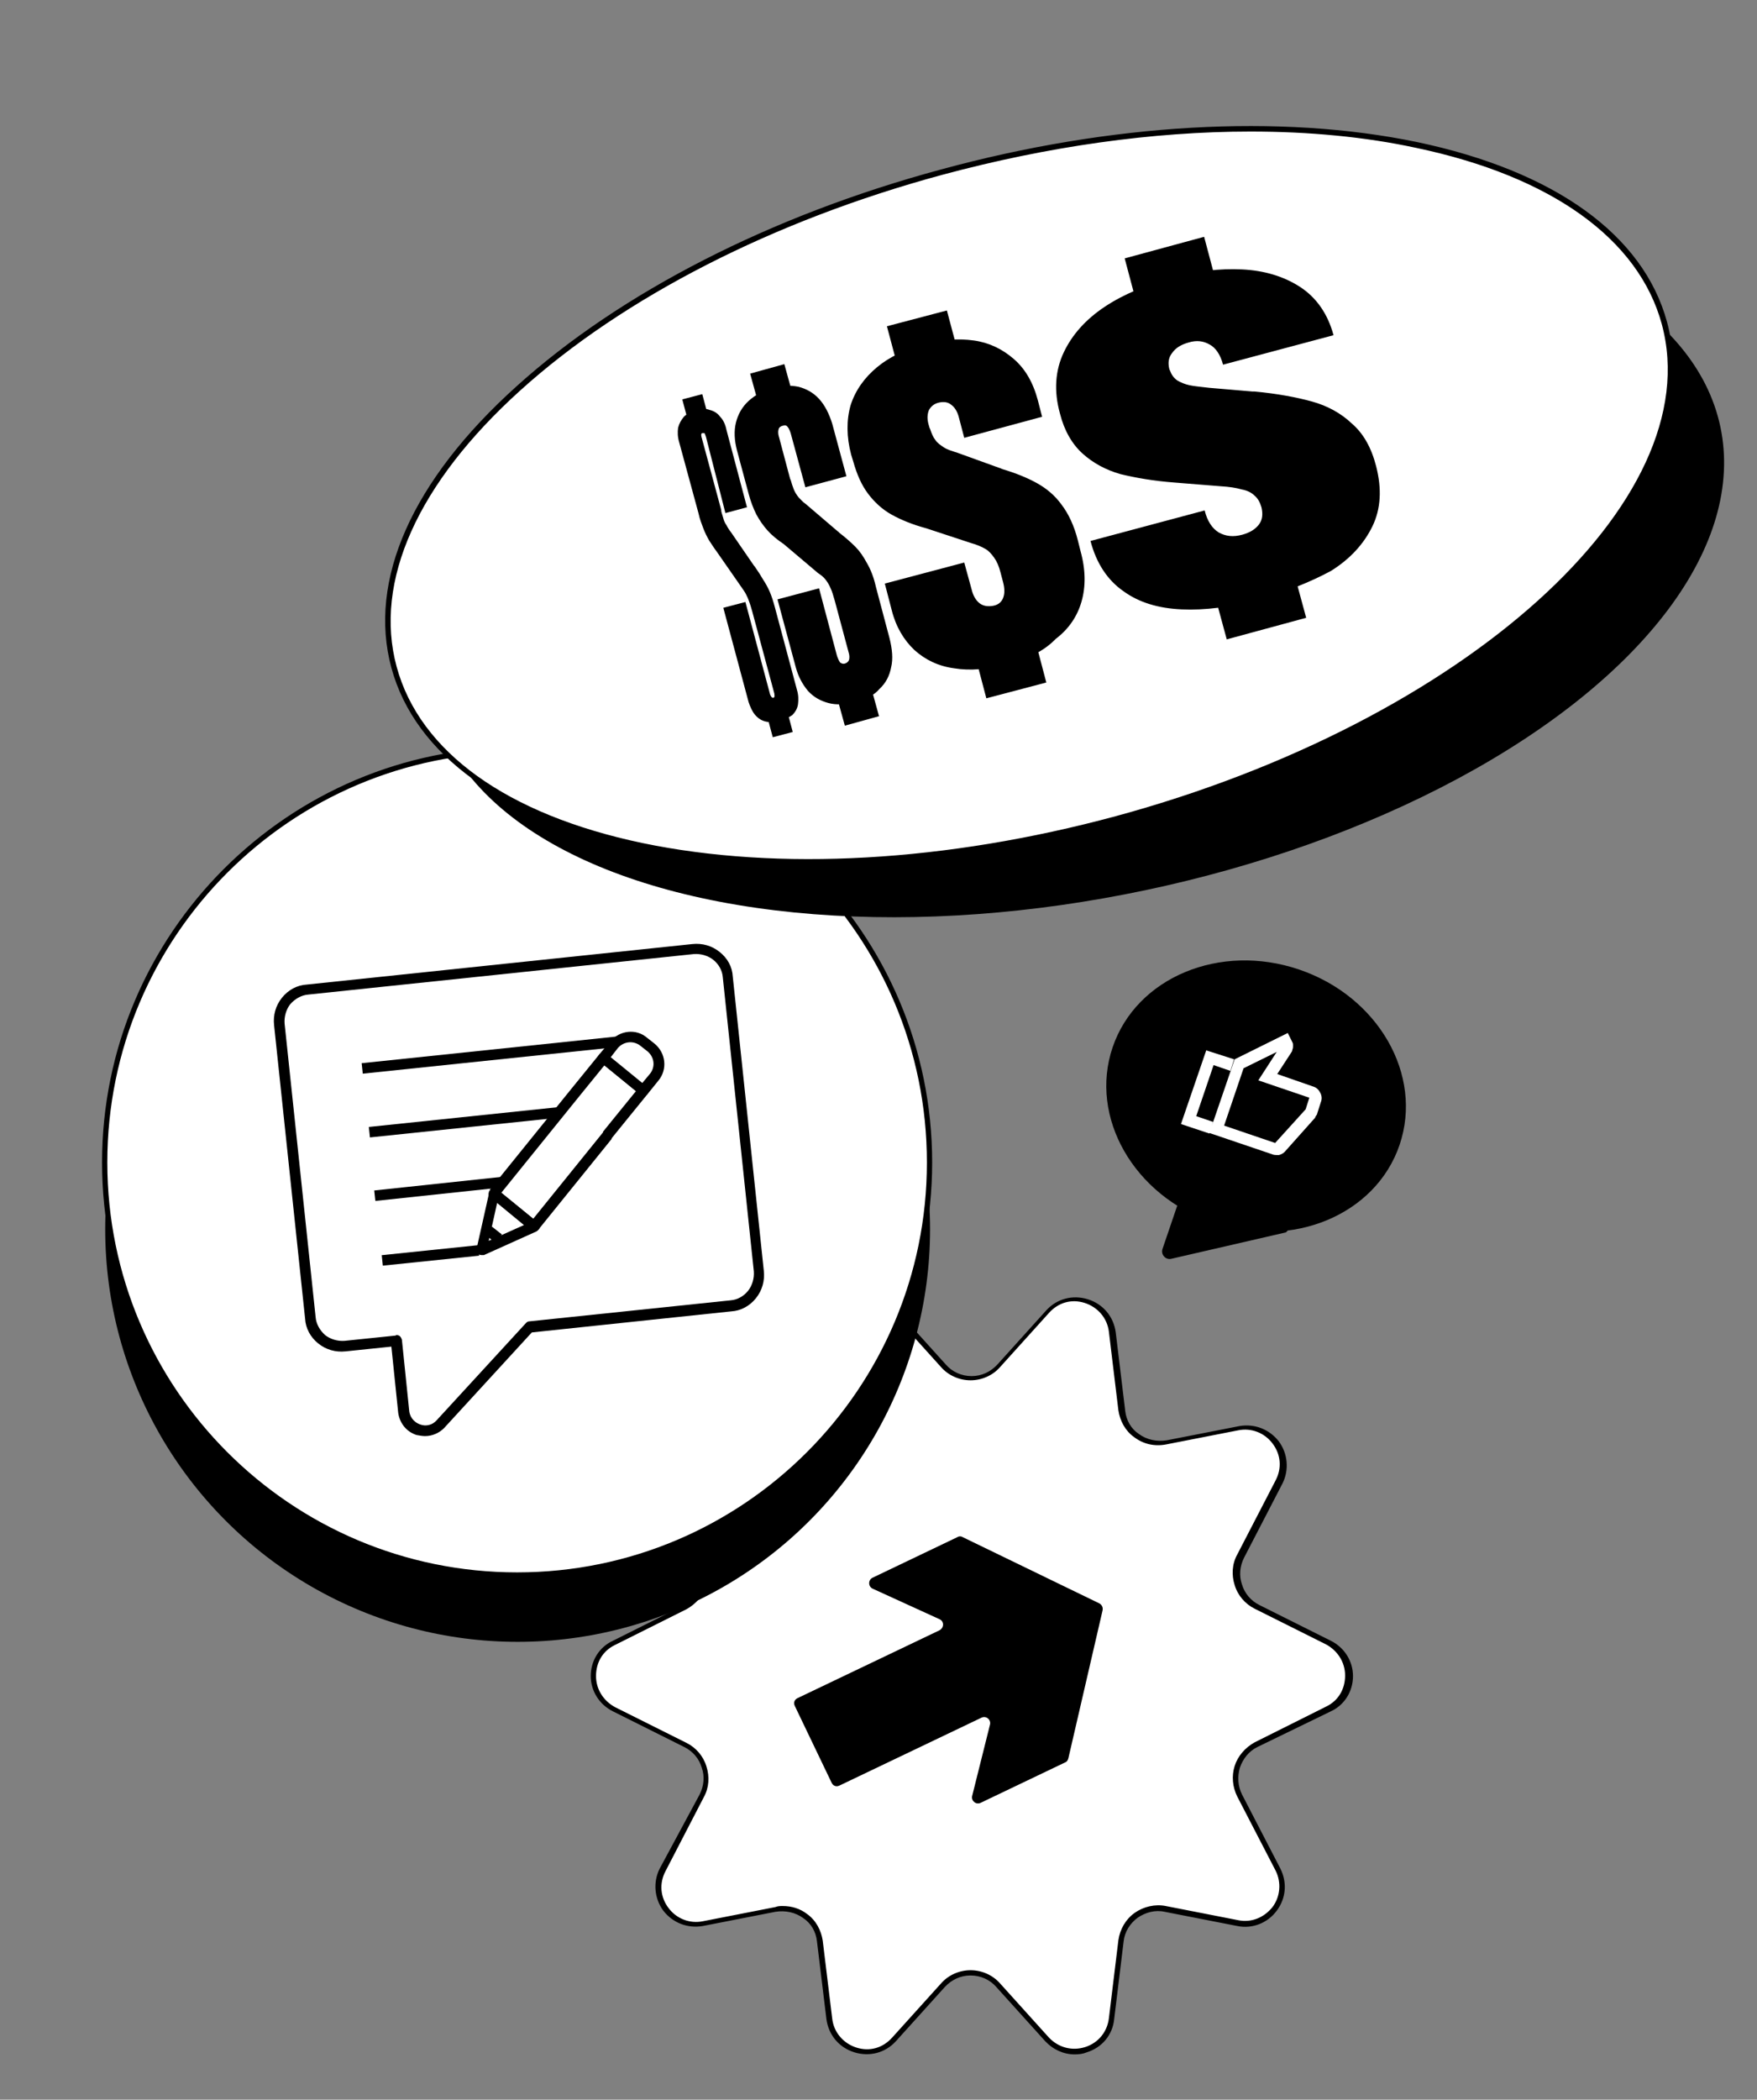
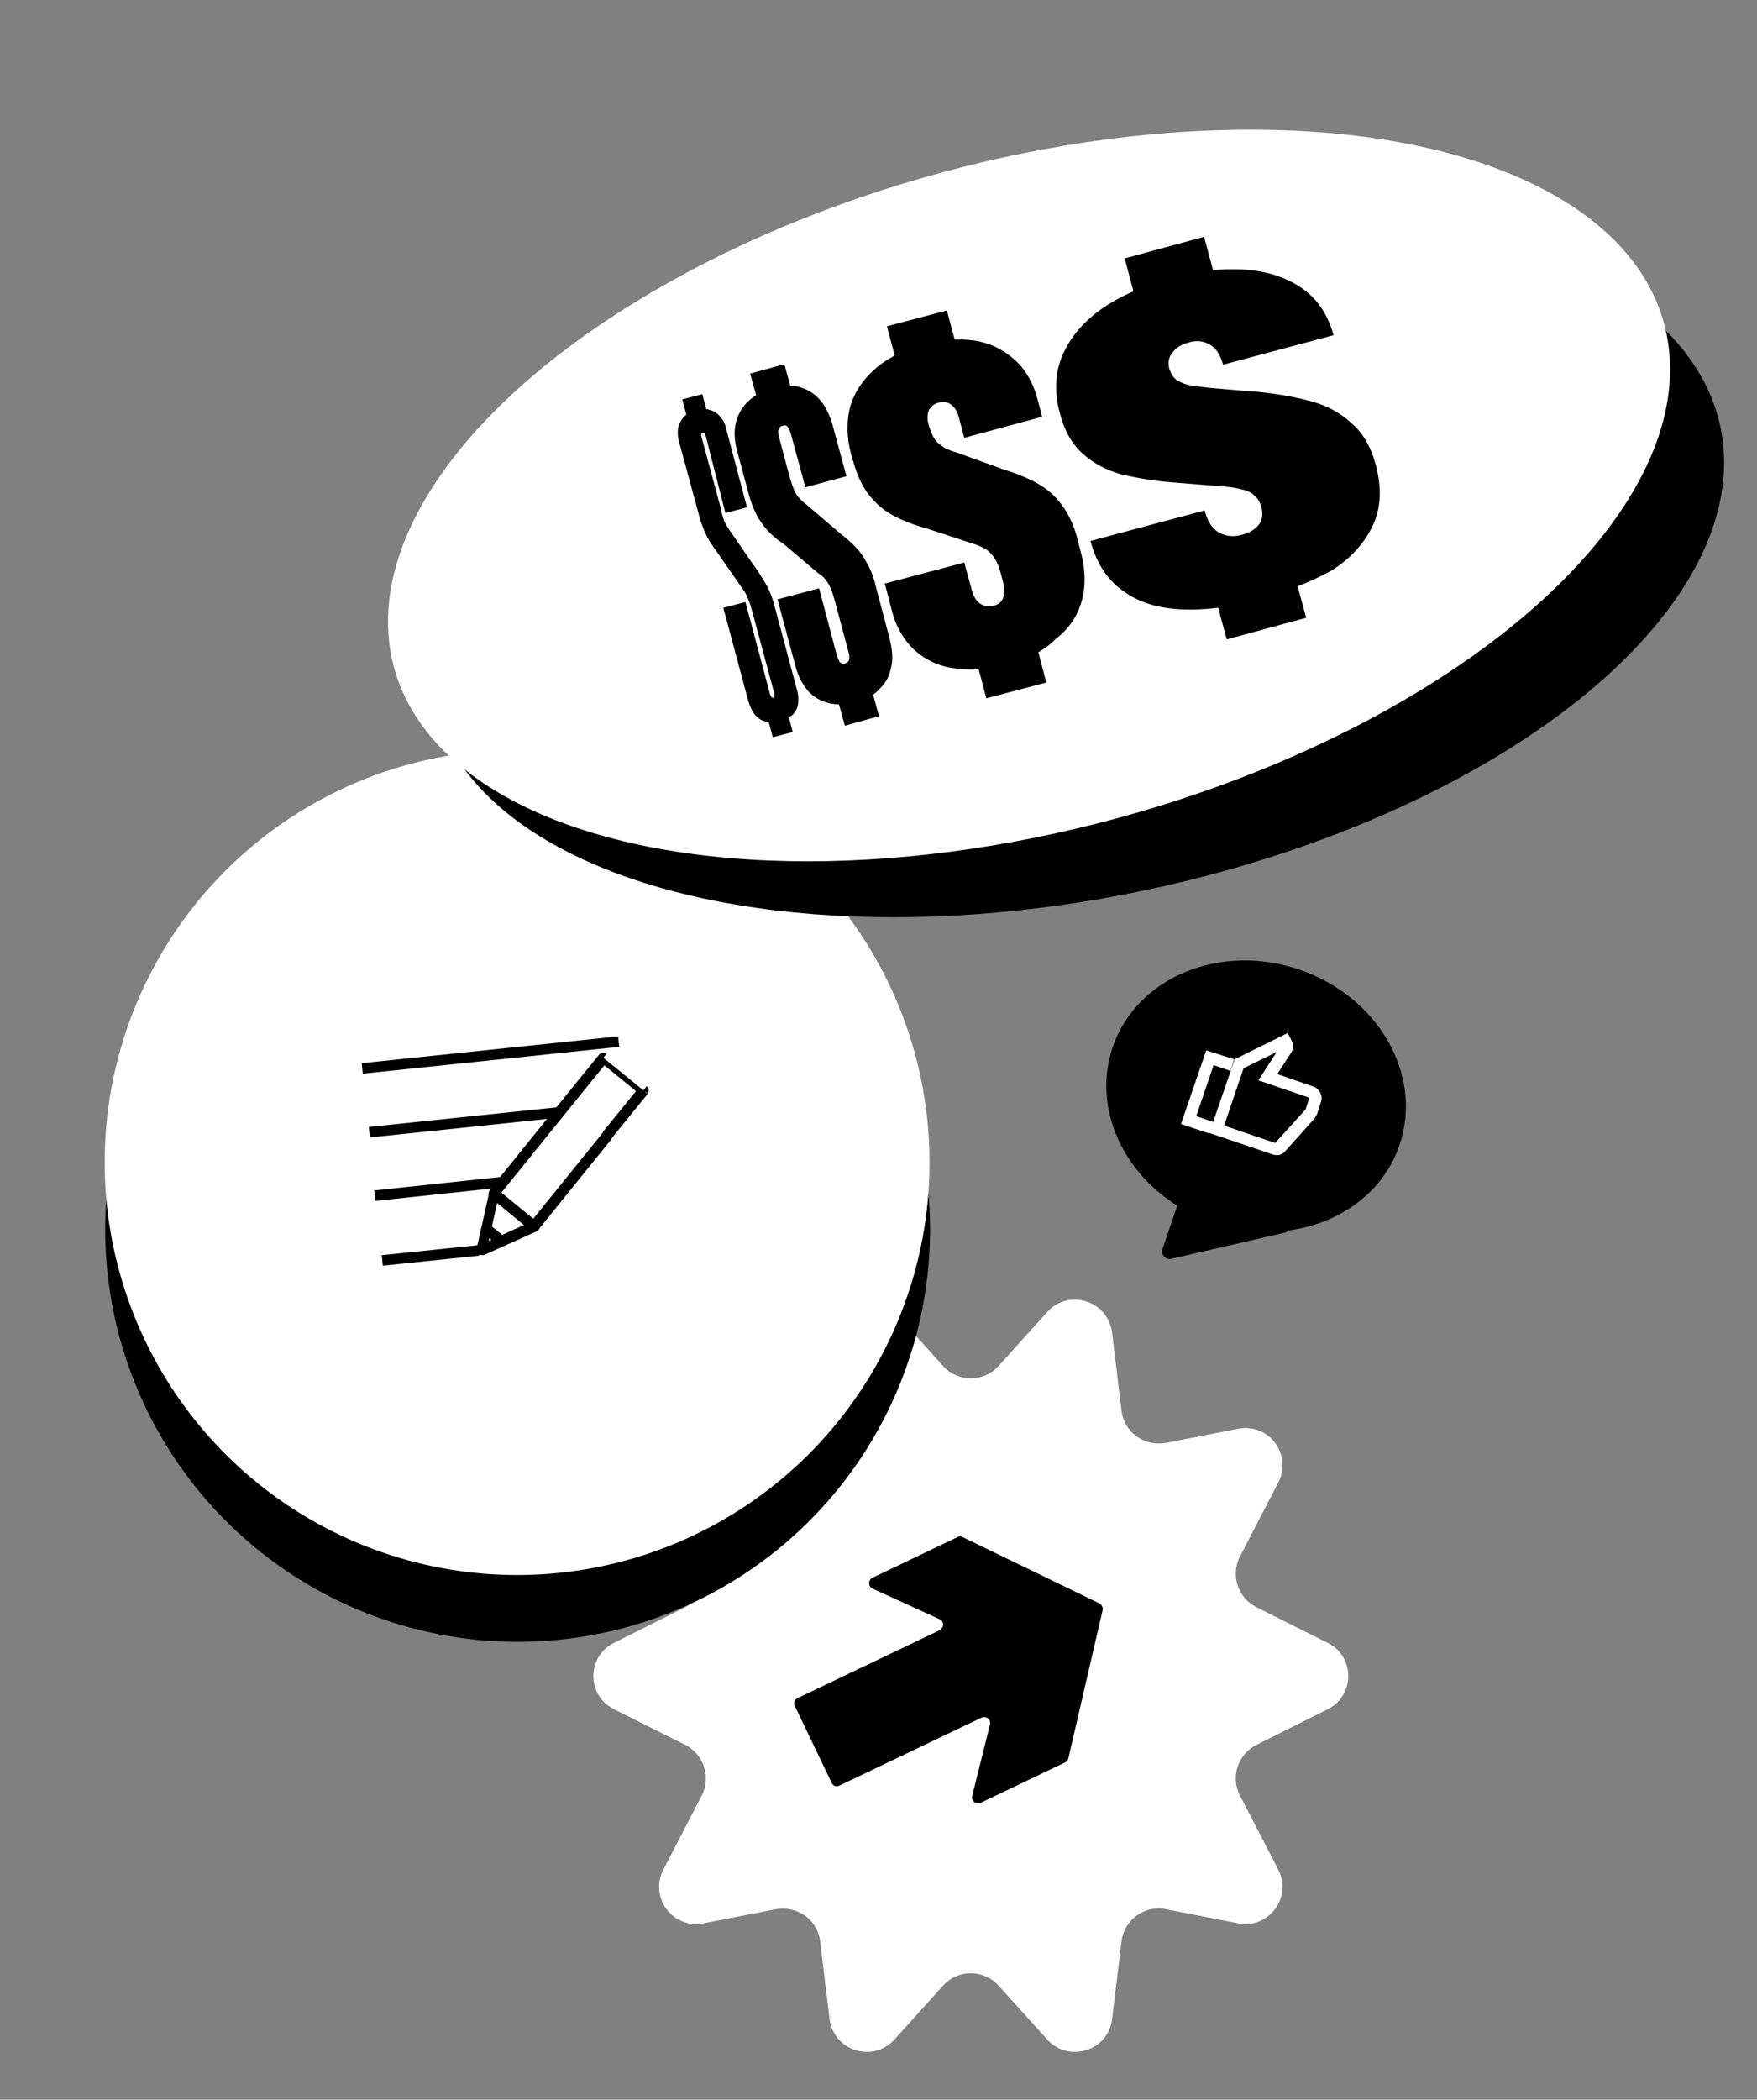
<svg xmlns="http://www.w3.org/2000/svg" xmlns:xlink="http://www.w3.org/1999/xlink" id="Layer_1" x="0px" y="0px" viewBox="0 0 334 399" style="enable-background:new 0 0 334 399;" xml:space="preserve">
  <rect x="0" y="0" width="334" height="399" fill="#808080" stroke="none" />
  <style type="text/css">	.st0{fill:#FFFFFF;}	.st1{clip-path:url(#SVGID_00000125592335836314500240000004290548010165643435_);}	.st2{fill-rule:evenodd;clip-rule:evenodd;fill:#FFFFFF;}</style>
  <path class="st0" d="M179.3,259.6c2.8,3.1,7.7,3.1,10.5,0l9.3-10.3c4.1-4.5,11.5-2.1,12.3,3.9l1.8,14.9c0.5,4.1,4.3,6.8,8.4,6.1 l13.8-2.7c5.8-1.1,10.3,4.9,7.6,10.2l-7.3,14.1c-1.8,3.5-0.4,7.8,3.1,9.6l13.6,6.8c5.2,2.6,5.2,10,0,12.6l-13.6,6.8 c-3.5,1.8-4.9,6.1-3.1,9.6l7.3,14.1c2.7,5.2-1.8,11.3-7.6,10.2l-13.8-2.7c-4-0.8-7.9,2-8.4,6.1l-1.8,14.8c-0.7,6-8.2,8.4-12.3,3.9 l-9.3-10.3c-2.8-3.1-7.7-3.1-10.5,0l-9.3,10.3c-4.1,4.5-11.5,2.1-12.3-3.9l-1.8-14.8c-0.5-4.1-4.3-6.8-8.4-6.1l-13.8,2.7 c-5.8,1.1-10.3-4.9-7.6-10.2l7.3-14.1c1.8-3.5,0.4-7.8-3.1-9.6l-13.6-6.8c-5.2-2.6-5.2-10,0-12.6l13.6-6.8c3.5-1.8,4.9-6.1,3.1-9.6 l-7.3-14.1c-2.7-5.3,1.8-11.3,7.6-10.2l13.8,2.7c4,0.8,7.9-2,8.4-6.1l1.8-14.9c0.7-6,8.2-8.4,12.3-3.9L179.3,259.6z" />
-   <path d="M204.3,390.4c-2.1,0-4.1-0.9-5.6-2.5l-9.3-10.3c-1.2-1.4-3-2.2-4.9-2.2s-3.6,0.8-4.9,2.2l-9.3,10.3c-2,2.2-5,3-7.9,2.1 c-2.9-0.9-4.9-3.3-5.3-6.3l-1.8-14.8c-0.2-1.8-1.1-3.4-2.6-4.4c-1.5-1.1-3.4-1.5-5.3-1.2l-13.8,2.7c-2.9,0.5-5.7-0.6-7.5-2.9 c-1.7-2.3-2-5.4-0.7-8L133,341c0.8-1.6,1-3.4,0.4-5.1c-0.5-1.7-1.7-3.1-3.3-3.9l-13.6-6.8c-2.6-1.3-4.2-3.9-4.2-6.7 c0-2.9,1.6-5.5,4.2-6.7l13.6-6.8c1.6-0.8,2.7-2.2,3.3-3.9c0.5-1.7,0.4-3.5-0.4-5.1l-7.3-14.1c-1.3-2.6-1.1-5.7,0.7-8 c1.7-2.3,4.6-3.4,7.5-2.9l13.8,2.7c1.8,0.4,3.6-0.1,5.1-1.1c1.5-1.1,2.5-2.7,2.7-4.5l1.8-14.9c0.3-3,2.3-5.4,5.2-6.3 c2.9-0.9,5.9-0.1,8,2.1l9.3,10.3c1.2,1.4,3,2.2,4.9,2.2s3.6-0.8,4.9-2.2l9.3-10.3c2-2.2,5-3,7.9-2.1c2.9,0.9,4.9,3.3,5.3,6.3 l1.8,14.9c0.2,1.8,1.1,3.4,2.6,4.4c1.5,1.1,3.4,1.5,5.3,1.2l13.8-2.7c2.9-0.5,5.7,0.6,7.5,2.9c1.7,2.3,2,5.4,0.7,8l-7.3,14.1 c-0.8,1.6-1,3.4-0.4,5.1c0.5,1.7,1.7,3.1,3.3,3.9l13.6,6.8c2.6,1.3,4.2,3.9,4.2,6.7c0,2.9-1.6,5.5-4.2,6.7L239,332 c-1.6,0.8-2.7,2.2-3.3,3.9c-0.5,1.7-0.4,3.5,0.4,5.1l7.3,14.1c1.3,2.6,1.1,5.6-0.7,8c-1.7,2.3-4.6,3.5-7.5,2.9l-13.8-2.7 c-1.8-0.4-3.6,0.1-5.1,1.1c-1.5,1.1-2.5,2.7-2.7,4.5l-1.8,14.8c-0.3,3-2.3,5.4-5.2,6.3C205.9,390.3,205.1,390.4,204.3,390.4z  M148.8,362.2c1.7,0,3.3,0.5,4.6,1.5c1.7,1.2,2.7,3.1,3,5.1l1.8,14.8c0.3,2.6,2.1,4.7,4.6,5.5c2.5,0.8,5,0.1,6.8-1.9l9.3-10.3 c1.4-1.6,3.5-2.5,5.6-2.5s4.2,0.9,5.6,2.5l9.3,10.3c1.8,1.9,4.4,2.6,6.9,1.8c2.5-0.8,4.2-2.9,4.5-5.5l1.8-14.8 c0.3-2.1,1.4-4,3.1-5.2c1.7-1.2,3.9-1.7,5.9-1.3l13.8,2.7c2.5,0.5,4.9-0.5,6.5-2.5c1.5-2,1.7-4.7,0.6-6.9l-7.3-14.1 c-0.9-1.8-1.1-3.9-0.5-5.8c0.6-1.9,2-3.5,3.8-4.5l13.6-6.8c2.3-1.1,3.6-3.3,3.6-5.9c0-2.5-1.4-4.7-3.6-5.9l-13.6-6.8 c-1.8-0.9-3.2-2.5-3.8-4.5c-0.6-1.9-0.5-4,0.5-5.8l7.3-14.1c1.2-2.3,1-4.9-0.6-7c-1.5-2-4-3-6.5-2.5l-13.8,2.7 c-2.2,0.4-4.3-0.1-6-1.4c-1.7-1.2-2.7-3.1-3-5.1l-1.8-14.9c-0.3-2.6-2.1-4.7-4.6-5.5c-2.5-0.8-5-0.1-6.8,1.9l-9.3,10.3 c-1.4,1.6-3.5,2.5-5.6,2.5s-4.2-0.9-5.6-2.5l-9.3-10.3c-1.8-1.9-4.4-2.6-6.9-1.8c-2.5,0.8-4.2,2.9-4.5,5.5l-1.8,14.9 c-0.3,2.1-1.4,4-3.1,5.2c-1.7,1.2-3.9,1.7-5.9,1.3l-13.8-2.7c-2.5-0.5-5,0.5-6.5,2.5c-1.5,2.1-1.8,4.7-0.6,7l7.3,14.1 c0.9,1.8,1.1,3.9,0.5,5.8c-0.6,1.9-2,3.5-3.8,4.5l-13.6,6.8c-2.3,1.1-3.6,3.3-3.6,5.9c0,2.5,1.4,4.7,3.6,5.9l13.6,6.8 c1.8,0.9,3.2,2.5,3.8,4.5c0.6,1.9,0.5,4-0.5,5.8l-7.3,14.1c-1.2,2.3-1,4.9,0.6,7c1.5,2,4,3,6.5,2.5l13.8-2.7 C147.9,362.2,148.3,362.2,148.8,362.2z" />
  <g>
    <ellipse cx="98.4" cy="233.6" rx="78.4" ry="78.4" />
  </g>
  <path d="M186.6,326.4c0.9-0.4,1.8,0.4,1.6,1.3l-3.4,13.6c-0.2,0.9,0.7,1.7,1.6,1.3l16.1-7.7c0.3-0.1,0.5-0.4,0.6-0.8l6.5-28.1 c0.1-0.5-0.1-1-0.6-1.3l-26-12.6c-0.3-0.2-0.7-0.2-1,0l-16.1,7.7c-0.9,0.4-0.9,1.7,0,2.1l12.7,5.8c0.9,0.4,0.9,1.6,0,2.1l-27,12.9 c-0.6,0.3-0.8,0.9-0.5,1.5l7,14.6c0.3,0.6,0.9,0.8,1.5,0.5L186.6,326.4z" />
  <ellipse class="st0" cx="98.3" cy="220.9" rx="78.4" ry="78.4" />
-   <path d="M98.3,299.8c-43.5,0-78.9-35.4-78.9-78.9c0-43.5,35.4-78.9,78.9-78.9c43.5,0,78.9,35.4,78.9,78.9 C177.2,264.4,141.8,299.8,98.3,299.8z M98.3,143c-43,0-77.9,34.9-77.9,77.9s34.9,77.9,77.9,77.9c43,0,77.9-34.9,77.9-77.9 S141.3,143,98.3,143z" />
  <g>
    <ellipse transform="matrix(0.979 -0.206 0.206 0.979 -17.634 44.486)" cx="204.5" cy="106.8" rx="125.1" ry="63.6" />
  </g>
  <g>
    <g>
      <defs>
        <rect id="SVGID_1_" x="50.2" y="174.1" transform="matrix(0.995 -0.104 0.104 0.995 -22.771 11.588)" width="98" height="98" />
      </defs>
      <clipPath id="SVGID_00000126281959097844712070000015874888459261960854_">
        <use xlink:href="#SVGID_1_" style="overflow:visible;" />
      </clipPath>
      <g style="clip-path:url(#SVGID_00000126281959097844712070000015874888459261960854_);">
        <g>
-           <path d="M80.8,272.9c-0.5,0-1-0.1-1.6-0.2c-1.9-0.6-3.2-2.2-3.5-4.2l-1.3-12.6l-8.7,0.9c-1.9,0.2-3.7-0.3-5.2-1.5     c-1.5-1.2-2.4-2.9-2.5-4.7l-5.9-55.8c-0.2-1.9,0.3-3.7,1.5-5.2c1.2-1.5,2.9-2.4,4.7-2.5l73.3-7.7c1.9-0.2,3.7,0.3,5.2,1.5     c1.5,1.2,2.4,2.8,2.5,4.7l5.9,55.9c0.2,1.9-0.3,3.7-1.5,5.2c-1.2,1.5-2.9,2.4-4.7,2.5l-37.9,4l-16.7,18.2     C83.5,272.3,82.2,272.9,80.8,272.9z M75.4,253.7c0.2,0,0.5,0.1,0.6,0.2c0.2,0.2,0.3,0.4,0.4,0.7l1.4,13.6     c0.2,1.4,1.2,2.2,2.1,2.5c1.1,0.4,2.3,0.1,3.1-0.8l17-18.5c0.2-0.2,0.4-0.3,0.6-0.3l38.3-4c1.3-0.1,2.5-0.8,3.3-1.8     c0.8-1,1.2-2.4,1.1-3.7l-5.9-55.9c0,0,0,0,0,0c-0.1-1.3-0.8-2.5-1.8-3.3c-1-0.8-2.4-1.2-3.7-1.1L58.6,189     c-1.3,0.1-2.5,0.8-3.4,1.8c-0.8,1-1.2,2.4-1.1,3.7l5.9,55.8c0.1,1.3,0.8,2.5,1.8,3.4c1,0.8,2.4,1.2,3.7,1.1l9.7-1     C75.3,253.7,75.4,253.7,75.4,253.7z" />
-         </g>
+           </g>
        <g>
          <path class="st2" d="M122.3,207.2l-7.6-6.2l-5.2,6.4l-1.7,2.1l-13.9,17.2l7.6,6.2l13.9-17.2l1.7-2.1L122.3,207.2z" />
          <path d="M101.6,233.6l-8.4-6.8l21.4-26.5l8.4,6.8L101.6,233.6z M94.6,226.6l6.8,5.6l20.2-24.9l-6.8-5.6l-6.6,8.1L94.6,226.6z" />
        </g>
        <g>
          <path d="M114.7,201.1l0.6-0.8c-0.4-0.3-1.1-0.3-1.4,0.1L114.7,201.1z M122.3,207.2l0.8,0.6c0.2-0.2,0.2-0.5,0.2-0.7     c0-0.3-0.2-0.5-0.4-0.7L122.3,207.2z M93.9,226.8l-0.8-0.6c-0.3,0.4-0.3,1.1,0.1,1.4L93.9,226.8z M101.5,232.9l-0.6,0.8     c0.2,0.2,0.5,0.2,0.7,0.2c0.3,0,0.5-0.2,0.7-0.4L101.5,232.9z M115.4,215.7l-0.8-0.6L115.4,215.7z M117.1,213.7l0.8,0.6     L117.1,213.7z M114.1,201.8l7.6,6.2l1.3-1.6l-7.6-6.2L114.1,201.8z M110.3,208.1l5.2-6.4l-1.6-1.3l-5.2,6.4L110.3,208.1z      M108.6,210.2l1.7-2.1l-1.6-1.3l-1.7,2.1L108.6,210.2z M94.7,227.4l13.9-17.2l-1.6-1.3l-13.9,17.2L94.7,227.4z M102.1,232.2     l-7.6-6.2l-1.3,1.6l7.6,6.2L102.1,232.2z M114.7,215.1l-13.9,17.2l1.6,1.3l13.9-17.2L114.7,215.1z M116.3,213l-1.7,2.1l1.6,1.3     l1.7-2.1L116.3,213z M121.5,206.6l-5.2,6.4l1.6,1.3l5.2-6.4L121.5,206.6z" />
        </g>
        <g>
          <path class="st0" d="M93.9,226.8l7.6,6.2l-10,4.5L93.9,226.8z" />
          <path d="M91.5,238.5c-0.2,0-0.5-0.1-0.6-0.2c-0.3-0.2-0.4-0.6-0.3-1l2.4-10.7c0.1-0.3,0.3-0.6,0.6-0.7c0.3-0.1,0.7,0,1,0.2     l7.6,6.2c0.3,0.2,0.4,0.6,0.4,0.9c0,0.3-0.3,0.6-0.6,0.8l-10,4.5C91.8,238.5,91.6,238.5,91.5,238.5z M94.5,228.6l-1.6,7.2l6.7-3     L94.5,228.6z" />
        </g>
        <g>
          <path class="st0" d="M116.8,198.5c1.4-1.7,3.9-2,5.6-0.6l1.4,1.1c1.7,1.4,2,3.9,0.6,5.6l-2.1,2.6l-7.6-6.2L116.8,198.5z" />
-           <path d="M122.3,208.2c-0.2,0-0.5-0.1-0.6-0.2l-7.6-6.2c-0.2-0.2-0.3-0.4-0.4-0.7s0.1-0.5,0.2-0.7l2.1-2.5c1.8-2.1,4.9-2.5,7-0.7     l1.4,1.1c2.2,1.8,2.5,4.9,0.8,7l-2.1,2.6c-0.2,0.2-0.4,0.3-0.7,0.4C122.4,208.2,122.3,208.2,122.3,208.2z M116.1,200.9l6,4.9     l1.5-1.8c1-1.3,0.8-3.1-0.5-4.2l-1.4-1.1c-1.3-1-3.1-0.8-4.2,0.4c0,0,0,0,0,0L116.1,200.9z" />
        </g>
        <g>
          <rect x="92.8" y="233.3" transform="matrix(0.62 -0.785 0.785 0.62 -148.396 162.868)" width="2" height="2.4" />
        </g>
        <g>
          <rect x="68.7" y="199.4" transform="matrix(0.995 -0.104 0.104 0.995 -20.341 10.78)" width="49" height="2" />
        </g>
        <g>
          <rect x="70" y="212.2" transform="matrix(0.995 -0.104 0.104 0.995 -21.605 10.296)" width="36.7" height="2" />
        </g>
        <g>
          <rect x="71.2" y="225" transform="matrix(0.994 -0.106 0.106 0.994 -23.482 10.122)" width="24.5" height="2" />
        </g>
        <g>
          <rect x="72.6" y="237.5" transform="matrix(0.995 -0.103 0.103 0.995 -24.132 9.687)" width="18.4" height="2" />
        </g>
      </g>
    </g>
  </g>
  <ellipse transform="matrix(0.965 -0.261 0.261 0.965 -17.793 54.428)" class="st0" cx="195.7" cy="94.1" rx="125.1" ry="63.6" />
-   <path d="M153.7,164.2c-11.2,0-21.9-1-31.8-3.1c-26.1-5.5-43-17.6-47.5-34.2c-4.5-16.6,3.9-35.6,23.8-53.5 c19.7-17.8,48.4-32.5,80.7-41.2l0.1,0.5l-0.1-0.5c32.3-8.8,64.5-10.6,90.5-5.2c26.1,5.5,43,17.6,47.5,34.2 c9.2,34.1-37.6,76.6-104.5,94.7C192.3,161.4,172.3,164.2,153.7,164.2z M237.7,25c-18.5,0-38.4,2.8-58.5,8.2 c-32.2,8.7-60.7,23.3-80.3,41C79.4,91.8,71,110.5,75.4,126.7c4.4,16.2,21,28.1,46.7,33.5c25.9,5.4,57.8,3.6,90-5.1 c66.3-18,112.9-59.9,103.8-93.5c-4.4-16.2-21-28.1-46.7-33.5C259.5,26,248.8,25,237.7,25z" />
  <path d="M148.2,137c-1,0.3-1.9,0.3-2.7,0.1s-1.4-0.6-2-1.3c-0.5-0.6-0.9-1.5-1.2-2.4l-4.8-17.9l4.2-1.1l4.7,17.6 c0.1,0.2,0.2,0.4,0.3,0.5s0.2,0.1,0.3,0.1s0.2-0.1,0.2-0.2c0.1-0.1,0-0.3,0-0.6l-4.2-15.6c-0.2-0.7-0.4-1.4-0.6-1.9 c-0.2-0.6-0.4-1-0.6-1.4c-0.2-0.4-0.5-0.8-0.7-1.1l-4.8-6.9c-0.6-0.8-1.1-1.6-1.5-2.2c-0.4-0.7-0.8-1.5-1.1-2.3s-0.7-1.8-0.9-2.8 L129.1,84c-0.3-1-0.3-1.9-0.2-2.7c0.2-0.8,0.6-1.5,1.1-2.1c0.6-0.6,1.4-1,2.3-1.3s1.8-0.3,2.6,0c0.8,0.2,1.5,0.6,2,1.3 c0.6,0.6,1,1.5,1.2,2.5l3.9,14.7l-4.1,1.1L134.2,83c-0.1-0.3-0.2-0.5-0.2-0.6c-0.1-0.1-0.2-0.1-0.4-0.1s-0.3,0.1-0.3,0.3 c0,0.1,0,0.3,0.1,0.6l3.7,13.7v0.2c0.1,0.5,0.3,1,0.4,1.4c0.1,0.4,0.3,0.9,0.6,1.3c0.2,0.4,0.5,0.9,0.9,1.4l4.4,6.4 c0,0,0.1,0,0.1,0.1c0.7,1,1.2,1.8,1.6,2.5c0.4,0.6,0.8,1.3,1.2,2.2c0.4,0.9,0.7,1.9,1,3l4.2,15.7c0.3,1,0.3,1.9,0.2,2.7 s-0.5,1.5-1.1,2.1C150,136.3,149.2,136.7,148.2,137z M145.7,135.6l3.8-1l1.2,4.5l-3.8,1L145.7,135.6z M129.7,75.9l3.8-1l1.2,4.5 l-3.8,1L129.7,75.9z M162.7,133.4c-1.9,0.5-3.7,0.6-5.2,0.2c-1.5-0.4-2.8-1.1-3.9-2.3c-1-1.2-1.8-2.6-2.3-4.4l-3.5-13l7.9-2.1 l3.4,12.8c0.2,0.6,0.4,1,0.6,1.3c0.3,0.2,0.6,0.3,0.9,0.2c0.4-0.1,0.7-0.4,0.8-0.7c0.1-0.4,0.1-0.9-0.1-1.5l-2.6-9.7 c-0.3-1-0.5-1.8-0.8-2.4c-0.3-0.7-0.6-1.2-1-1.7s-0.8-0.8-1.4-1.2l-6.5-5.5c-1.2-0.8-2.3-1.7-3.1-2.6s-1.5-1.9-2.1-3 c-0.6-1.2-1.1-2.5-1.5-4l-2.2-8.2c-0.5-1.9-0.6-3.7-0.2-5.3c0.4-1.6,1.2-3,2.4-4.1s2.8-2,4.6-2.5s3.4-0.5,4.9-0.2 c1.5,0.4,2.8,1.1,3.9,2.3c1.1,1.2,1.9,2.8,2.5,4.7l2.7,10l-7.8,2.1l-2.8-10.3c-0.2-0.6-0.4-1-0.6-1.2c-0.2-0.3-0.5-0.3-0.9-0.2 c-0.4,0.1-0.7,0.3-0.8,0.7c-0.1,0.4-0.1,0.9,0.1,1.5l2.1,7.9l0.1,0.2c0.2,0.7,0.4,1.3,0.6,1.8c0.2,0.5,0.5,1,0.9,1.5 c0.4,0.4,0.8,0.9,1.4,1.3l6.2,5.3c0.1,0,0.1,0,0.1,0.1c1.3,1,2.3,1.9,3.1,2.7s1.5,1.8,2.2,3.1c0.7,1.2,1.3,2.7,1.7,4.5l2.6,9.8 c0.5,2,0.7,3.9,0.3,5.5c-0.3,1.6-1,3-2.2,4.1C166.3,132,164.7,132.9,162.7,133.4z M159,132.1l6.5-1.8l1.6,5.8l-6.5,1.8L159,132.1z  M142.6,71l6.5-1.8l1.6,5.8l-6.5,1.8L142.6,71z M191.6,126.2c-3.8,1-7.2,1.3-10.2,0.8c-3-0.4-5.5-1.6-7.6-3.5 c-2-1.9-3.5-4.4-4.3-7.6l-1.3-5l15.1-4l1.4,5.1c0.3,1.3,0.9,2.2,1.6,2.7c0.7,0.5,1.6,0.6,2.6,0.4c0.9-0.2,1.5-0.7,1.8-1.5 s0.3-1.7,0-2.9l-0.5-1.9c-0.3-1.2-0.7-2.1-1.2-2.8c-0.5-0.7-1-1.3-1.7-1.7c-0.7-0.4-1.6-0.8-2.7-1.1l-8.5-2.8 c-2.6-0.7-4.8-1.6-6.6-2.6s-3.3-2.4-4.5-4s-2.1-3.6-2.8-6.1l-0.4-1.3c-0.9-3.4-0.9-6.6-0.1-9.4c0.9-2.8,2.6-5.2,5-7.2 s5.4-3.4,9.1-4.4c3.3-0.9,6.4-1.1,9.3-0.7c2.9,0.4,5.4,1.6,7.6,3.5c2.2,1.9,3.7,4.5,4.6,7.9l0.8,3.1l-14.8,4l-1-3.8 c-0.3-1.2-0.8-2-1.5-2.5c-0.6-0.5-1.4-0.6-2.3-0.4c-0.9,0.2-1.5,0.7-1.9,1.4c-0.3,0.7-0.4,1.6-0.1,2.7l0.2,0.7l0.1,0.2 c0.3,0.9,0.6,1.6,1,2.1c0.4,0.6,1,1,1.6,1.4s1.5,0.7,2.5,1l8.3,3c0.1,0,0.1,0,0.2,0.1c2.7,0.8,4.9,1.7,6.7,2.7s3.4,2.3,4.7,4.1 c1.3,1.7,2.4,4,3.1,6.8l0.5,2c1,3.6,1,6.8,0.2,9.6c-0.8,2.8-2.4,5.2-4.9,7.1C198.5,123.7,195.4,125.2,191.6,126.2z M185.5,125.1 l11.4-3l2,7.6l-11.4,3L185.5,125.1z M168.6,62l11.4-3l2,7.5l-11.4,3L168.6,62z M239.4,113.9c-5.5,1.5-10.4,2.1-14.8,1.9 c-4.4-0.2-8.1-1.3-11.1-3.5c-3-2.1-5.1-5.3-6.2-9.5L229,97c0.5,2,1.4,3.4,2.7,4.2c1.3,0.7,2.7,0.9,4.5,0.4c1.4-0.4,2.4-1,3.1-1.9 c0.7-0.9,0.8-2,0.5-3.3c-0.3-1-0.7-1.7-1.3-2.2c-0.6-0.6-1.4-1-2.5-1.2c-1-0.3-2.3-0.5-4-0.6l-8.7-0.7c-4-0.3-7.4-0.9-10.3-1.6 c-2.8-0.8-5.2-2.1-7.2-3.9s-3.5-4.4-4.3-7.6c-1.2-4.3-0.9-8.2,0.7-11.6c1.6-3.4,4.2-6.3,7.8-8.7s8-4.2,13.1-5.6 c4.5-1.2,8.8-1.7,13-1.5s7.9,1.3,11,3.3s5.3,5.1,6.4,9.2l-21,5.6c-0.5-1.9-1.4-3.2-2.5-3.8c-1.2-0.7-2.5-0.9-4.1-0.4 c-1.4,0.4-2.4,1-3.1,2c-0.7,0.9-0.8,1.9-0.5,3.1l0.1,0.2c0.3,0.8,0.7,1.4,1.4,1.9c0.7,0.4,1.4,0.7,2.3,0.9c0.9,0.2,2.1,0.3,3.8,0.5 l8.2,0.7c0.1,0,0.2,0,0.4,0c4.3,0.4,8,1.1,10.9,1.9s5.5,2.2,7.6,4.2c2.2,1.9,3.7,4.6,4.6,8.1c1.1,4.3,0.9,8.1-0.7,11.4 s-4.2,6.2-7.9,8.5C249.1,110.6,244.6,112.4,239.4,113.9z M231,113.4l15.1-4.1l2.2,8.1l-15.1,4.1L231,113.4z M213.8,49.1l15.1-4.1 l2.1,7.9L215.9,57L213.8,49.1z" />
  <path d="M222.7,239.2c-1.1,0.3-2.1-0.8-1.7-1.9l3.1-9.1c0.1-0.2,0.3-0.4,0.6-0.3l19.7,5.3c0.5,0.1,0.5,0.8,0,1L222.7,239.2z" />
  <ellipse transform="matrix(0.322 -0.947 0.947 0.322 -35.468 367.334)" cx="238.8" cy="208.4" rx="25.4" ry="28.8" />
  <path class="st0" d="M241.7,219.3l-11.8-4l4.8-14l10.1-5l0.9,1.8c0.1,0.2,0.1,0.4,0.1,0.6c0,0.2,0,0.5-0.1,0.7l-0.1,0.4l-2.8,4.3 l6.9,2.4c0.6,0.2,1,0.6,1.3,1.2c0.3,0.6,0.3,1.2,0.1,1.7l-0.7,2.2c0,0.1-0.1,0.3-0.2,0.4c-0.1,0.1-0.2,0.3-0.2,0.4l-5.8,6.5 c-0.3,0.3-0.7,0.5-1.1,0.6C242.5,219.5,242.1,219.5,241.7,219.3z M232.7,213.9l9.7,3.3l5.8-6.4l0.7-2.2l-9.7-3.3l3.5-5.4l-6.3,3.1 L232.7,213.9z M234.6,201.3l-0.7,2.2l-3.2-1.1l-3.3,9.7l3.2,1.1l-0.7,2.2l-5.4-1.8l4.8-14L234.6,201.3z" />
</svg>